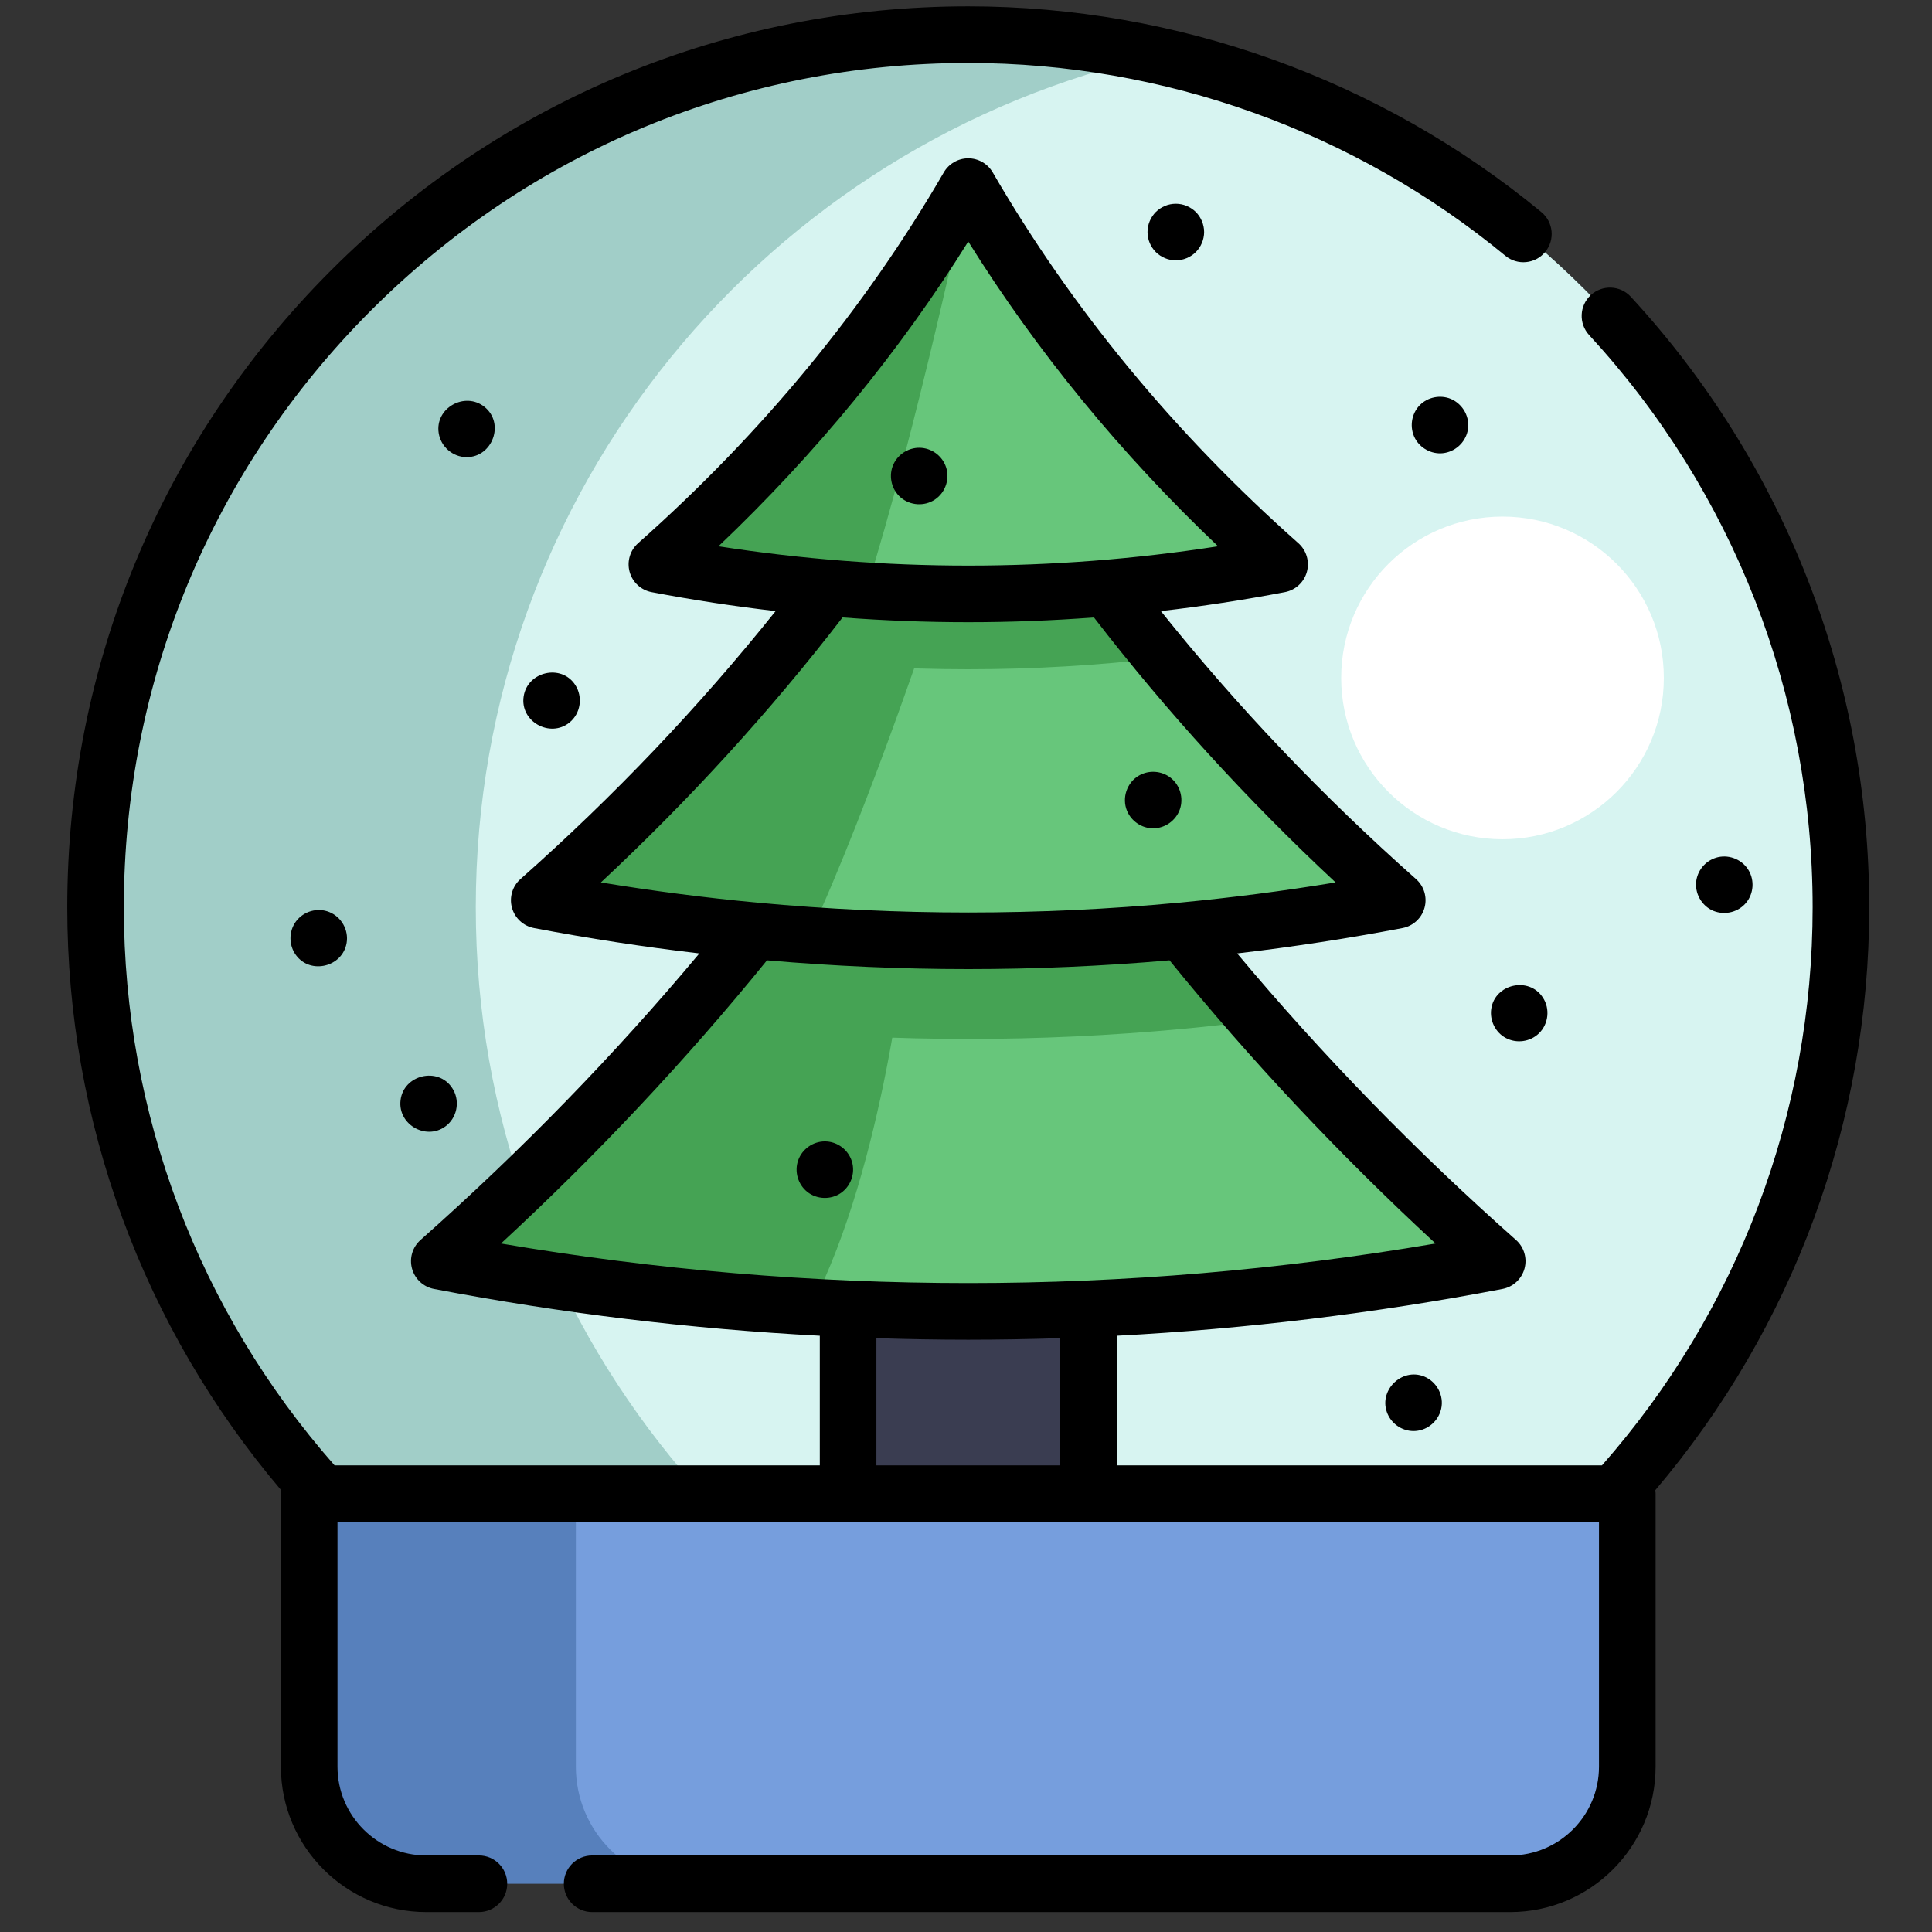
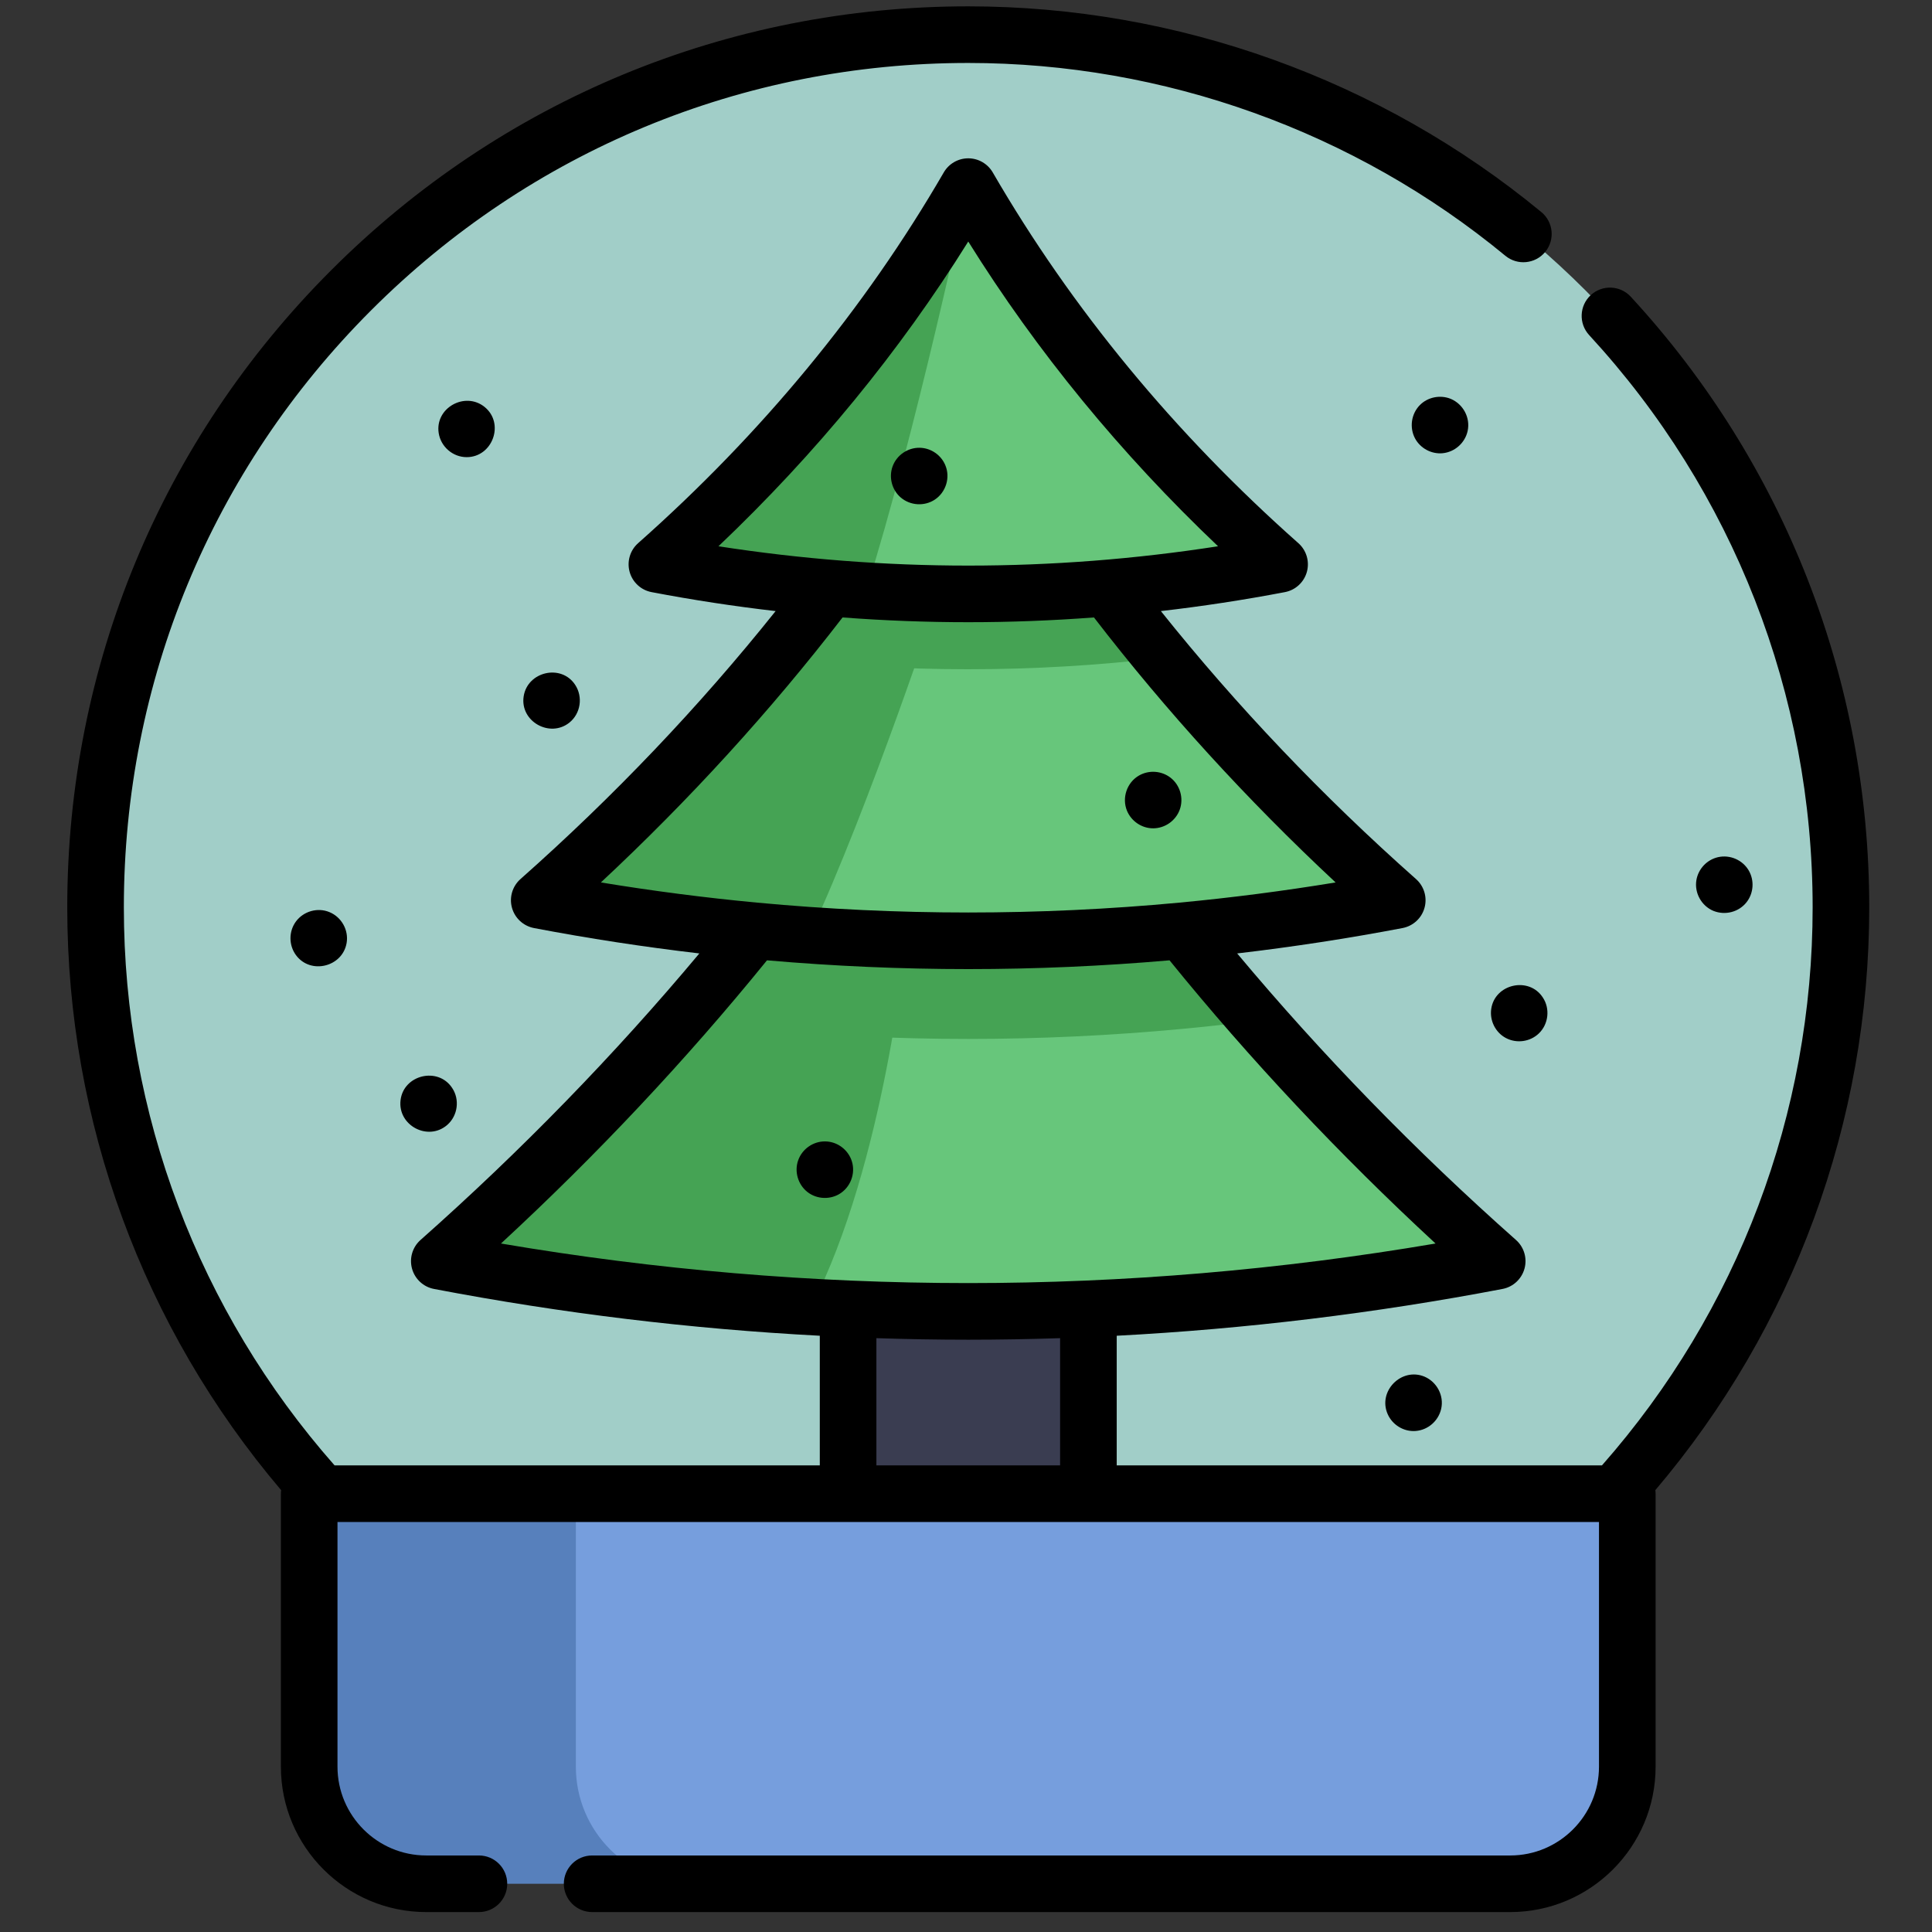
<svg xmlns="http://www.w3.org/2000/svg" width="95" height="95" viewBox="0 0 95 95" fill="none">
  <rect x="0" y="0" width="95" height="95" fill="#333333" stroke="none" />
  <g clip-path="url(#clip0_1032_11487)">
    <path d="M90.524 44.617C90.524 65.106 76.165 82.241 56.96 86.507C53.95 87.177 50.822 87.529 47.611 87.529C23.912 87.529 4.699 68.316 4.699 44.617C4.699 20.917 23.912 1.704 47.611 1.704C50.822 1.704 53.95 2.057 56.96 2.727C76.165 6.993 90.524 24.127 90.524 44.617Z" fill="#A1CEC8" />
-     <path d="M90.522 44.617C90.522 65.106 76.163 82.241 56.958 86.507C37.752 82.241 23.395 65.106 23.395 44.617C23.395 24.127 37.752 6.993 56.958 2.727C76.163 6.993 90.522 24.127 90.522 44.617Z" fill="#D7F4F1" />
    <path d="M80.016 73.447V86.872C80.016 90.05 77.439 92.628 74.261 92.628H20.96C17.78 92.628 15.203 90.05 15.203 86.872V73.447H80.016Z" fill="#5780BC" />
    <path d="M80.017 73.447V86.872C80.017 90.05 77.439 92.628 74.261 92.628H34.072C30.894 92.628 28.316 90.05 28.316 86.872V73.447H80.017Z" fill="#769EDD" />
    <path d="M53.52 64.347V73.447H41.703V64.347" fill="#3A3D51" />
-     <path d="M81.814 33.334C81.814 37.715 78.263 41.267 73.882 41.267C69.501 41.267 65.949 37.715 65.949 33.334C65.949 28.953 69.501 25.401 73.882 25.401C78.263 25.401 81.814 28.953 81.814 33.334Z" fill="white" />
    <path d="M62.92 27.749C56.208 29.03 49.378 29.46 42.584 29.041C39.141 28.829 35.704 28.398 32.299 27.749C38.608 22.16 43.739 15.851 47.608 9.18C47.61 9.178 47.61 9.177 47.61 9.177C51.478 15.849 56.609 22.159 62.92 27.749Z" fill="#67C67B" />
    <path d="M68.704 44.266C65.195 44.936 61.666 45.437 58.122 45.769C52.03 46.34 45.901 46.415 39.8 45.989C38.898 45.926 37.998 45.854 37.098 45.769C33.554 45.437 30.024 44.936 26.516 44.266C30.754 40.51 34.608 36.519 38.063 32.347C39.001 31.214 39.909 30.069 40.789 28.909H54.431C55.311 30.069 56.22 31.214 57.157 32.347C60.612 36.519 64.466 40.51 68.704 44.266Z" fill="#67C67B" />
    <path d="M57.158 32.347C50.816 33.095 44.407 33.095 38.065 32.347C39.002 31.214 39.91 30.069 40.791 28.909H54.433C55.312 30.069 56.221 31.214 57.158 32.347Z" fill="#45A354" />
    <path d="M73.621 62.012C62.489 64.137 51.161 64.887 39.892 64.258C33.765 63.916 27.654 63.169 21.602 62.012C25.849 58.25 29.782 54.293 33.392 50.183C34.668 48.73 35.904 47.259 37.099 45.769H58.123C59.318 47.259 60.554 48.73 61.831 50.183C65.44 54.293 69.374 58.25 73.621 62.012Z" fill="#67C67B" />
    <path d="M47.61 9.181C47.559 9.425 45.017 21.353 42.587 29.041C39.143 28.829 35.706 28.398 32.301 27.749C38.61 22.16 43.741 15.851 47.61 9.181Z" fill="#45A354" />
    <path d="M46.211 29.183C46.211 29.183 42.802 39.538 39.802 45.989C38.9 45.926 38 45.854 37.1 45.769C33.556 45.437 30.026 44.936 26.518 44.266C30.756 40.51 34.61 36.519 38.065 32.347C39.002 31.214 39.911 30.069 40.791 28.909H45.907L46.211 29.183Z" fill="#45A354" />
    <path d="M44.561 46.22C44.561 46.22 43.508 57.218 39.892 64.258C33.765 63.916 27.655 63.168 21.602 62.012C25.849 58.25 29.783 54.293 33.392 50.183C34.668 48.73 35.904 47.259 37.1 45.769H44.253L44.561 46.22Z" fill="#45A354" />
    <path d="M61.831 50.183C60.597 50.341 59.361 50.476 58.123 50.593C51.131 51.251 44.092 51.251 37.099 50.593C35.862 50.476 34.627 50.341 33.393 50.183C34.669 48.73 35.905 47.259 37.099 45.769H58.123C59.319 47.259 60.554 48.73 61.831 50.183Z" fill="#45A354" />
    <path d="M91.914 44.617C91.914 33.455 87.75 22.791 80.188 14.59C79.667 14.026 78.787 13.99 78.221 14.511C77.656 15.031 77.621 15.912 78.142 16.477C85.228 24.163 89.131 34.156 89.131 44.617C89.131 54.752 85.455 64.47 78.771 72.056H54.911V65.681C61.251 65.348 67.582 64.583 73.881 63.38C74.402 63.281 74.821 62.893 74.962 62.382C75.103 61.87 74.941 61.323 74.543 60.971C69.588 56.58 64.987 51.85 60.834 46.882C63.561 46.563 66.287 46.145 68.966 45.634C69.487 45.534 69.907 45.147 70.047 44.635C70.188 44.124 70.025 43.577 69.628 43.225C65.033 39.154 60.822 34.729 57.082 30.048C59.12 29.813 61.153 29.503 63.181 29.116C63.703 29.016 64.121 28.63 64.262 28.118C64.402 27.606 64.24 27.059 63.843 26.708C57.757 21.315 52.7 15.182 48.815 8.478C48.565 8.049 48.107 7.785 47.611 7.785C47.114 7.785 46.656 8.049 46.407 8.478C42.521 15.182 37.464 21.315 31.378 26.708C30.981 27.059 30.819 27.606 30.959 28.118C31.1 28.63 31.519 29.017 32.04 29.116C34.069 29.503 36.102 29.813 38.139 30.048C34.4 34.729 30.189 39.154 25.593 43.225C25.196 43.577 25.033 44.124 25.174 44.635C25.315 45.147 25.735 45.534 26.256 45.634C28.935 46.145 31.66 46.563 34.388 46.882C30.235 51.849 25.633 56.58 20.679 60.971C20.281 61.323 20.119 61.87 20.26 62.382C20.401 62.893 20.82 63.281 21.341 63.38C27.64 64.583 33.971 65.348 40.311 65.681V72.055H16.451C9.766 64.47 6.09 54.752 6.09 44.617C6.09 33.526 10.409 23.099 18.251 15.257C26.094 7.415 36.52 3.096 47.611 3.096C57.234 3.096 66.613 6.463 74.021 12.577C74.613 13.065 75.491 12.982 75.98 12.389C76.47 11.796 76.385 10.919 75.793 10.43C67.887 3.906 57.879 0.312 47.611 0.312C35.777 0.312 24.651 4.921 16.283 13.289C7.915 21.657 3.307 32.782 3.307 44.617C3.307 55.156 7.032 65.272 13.824 73.273C13.817 73.33 13.812 73.388 13.812 73.447V86.871C13.812 90.813 17.018 94.02 20.96 94.02H23.55C24.318 94.02 24.941 93.396 24.941 92.628C24.941 91.859 24.318 91.237 23.55 91.237H20.96C18.553 91.237 16.595 89.278 16.595 86.871V74.839H78.625V86.871C78.625 89.278 76.667 91.237 74.26 91.237H29.117C28.349 91.237 27.725 91.859 27.725 92.628C27.725 93.396 28.349 94.02 29.117 94.02H74.26C78.202 94.02 81.409 90.813 81.409 86.871V73.447C81.409 73.388 81.404 73.331 81.396 73.273C88.189 65.273 91.914 55.156 91.914 44.617ZM47.611 11.877C50.983 17.283 55.101 22.307 59.893 26.861C51.73 28.128 43.491 28.128 35.328 26.861C40.12 22.307 44.239 17.283 47.611 11.877ZM41.43 30.361C43.489 30.516 45.55 30.595 47.611 30.595C49.672 30.595 51.733 30.516 53.792 30.361C57.337 34.962 61.322 39.333 65.674 43.391C63.128 43.81 60.555 44.143 57.993 44.384C51.104 45.031 44.118 45.031 37.229 44.384C34.666 44.143 32.093 43.81 29.547 43.391C33.898 39.333 37.884 34.962 41.43 30.361ZM37.714 47.221C41 47.507 44.305 47.652 47.611 47.652C50.916 47.652 54.222 47.507 57.508 47.221C61.471 52.105 65.859 56.778 70.588 61.146C55.326 63.74 39.895 63.74 24.634 61.146C29.362 56.778 33.751 52.104 37.714 47.221ZM47.611 65.876C49.117 65.876 50.622 65.849 52.127 65.8V72.055H43.094V65.8C44.6 65.849 46.105 65.876 47.611 65.876Z" fill="black" />
    <path d="M22.947 22.479C24.224 22.479 24.828 20.816 23.826 20.009C22.867 19.236 21.382 20.055 21.571 21.292C21.674 21.965 22.265 22.479 22.947 22.479Z" fill="black" />
    <path d="M28.282 33.674C27.596 32.63 25.936 33.02 25.749 34.243C25.561 35.476 27.043 36.304 28.003 35.528C28.555 35.08 28.672 34.265 28.282 33.674Z" fill="black" />
    <path d="M84.255 44.791C84.831 45.021 85.503 44.85 85.885 44.359C86.228 43.919 86.271 43.303 85.997 42.818C85.698 42.291 85.073 42.015 84.481 42.148C83.934 42.272 83.509 42.722 83.415 43.275C83.309 43.906 83.664 44.547 84.255 44.791Z" fill="black" />
    <path d="M70.041 67.69C68.906 67.222 67.736 68.412 68.236 69.538C68.472 70.07 69.029 70.409 69.61 70.364C70.217 70.317 70.728 69.872 70.864 69.28C71.015 68.626 70.655 67.951 70.041 67.69Z" fill="black" />
    <path d="M16.203 44.852C15.623 44.607 14.928 44.805 14.554 45.308C14.192 45.796 14.194 46.478 14.554 46.966C15.269 47.936 16.843 47.548 17.044 46.367C17.152 45.736 16.794 45.096 16.203 44.852Z" fill="black" />
    <path d="M22.232 53.495C21.539 52.442 19.845 52.847 19.696 54.097C19.546 55.344 21.056 56.142 22 55.307C22.511 54.855 22.616 54.063 22.232 53.495Z" fill="black" />
-     <path d="M58.974 10.637C58.924 10.561 58.866 10.49 58.801 10.425C58.738 10.362 58.666 10.303 58.589 10.253C58.513 10.203 58.433 10.16 58.35 10.125C58.265 10.089 58.177 10.063 58.089 10.045C57.908 10.01 57.725 10.01 57.545 10.045C57.455 10.063 57.368 10.089 57.285 10.125C57.202 10.16 57.12 10.203 57.044 10.253C56.968 10.303 56.897 10.362 56.832 10.425C56.769 10.49 56.71 10.561 56.66 10.637C56.609 10.713 56.567 10.793 56.532 10.878C56.497 10.961 56.47 11.049 56.452 11.138C56.435 11.227 56.426 11.32 56.426 11.41C56.426 11.501 56.435 11.593 56.452 11.681C56.47 11.771 56.496 11.858 56.532 11.942C56.567 12.027 56.609 12.107 56.66 12.182C56.71 12.258 56.769 12.329 56.832 12.394C56.897 12.459 56.968 12.516 57.044 12.566C57.12 12.616 57.202 12.659 57.285 12.694C57.368 12.73 57.455 12.756 57.545 12.774C57.635 12.793 57.726 12.802 57.818 12.802C57.908 12.802 57.999 12.793 58.089 12.774C58.177 12.756 58.265 12.73 58.35 12.694C58.433 12.659 58.513 12.616 58.589 12.566C58.665 12.516 58.738 12.459 58.801 12.394C58.866 12.329 58.924 12.258 58.974 12.182C59.024 12.107 59.066 12.027 59.102 11.942C59.137 11.858 59.163 11.771 59.181 11.681C59.2 11.593 59.209 11.501 59.209 11.41C59.209 11.32 59.2 11.227 59.181 11.138C59.163 11.049 59.137 10.961 59.102 10.878C59.066 10.793 59.024 10.713 58.974 10.637Z" fill="black" />
    <path d="M71.339 19.614C70.827 19.403 70.213 19.521 69.821 19.915C69.391 20.347 69.295 21.026 69.582 21.561C69.844 22.048 70.392 22.34 70.942 22.285C71.54 22.225 72.043 21.772 72.168 21.186C72.306 20.536 71.947 19.872 71.339 19.614Z" fill="black" />
    <path d="M55.418 39.872C55.634 40.384 56.144 40.732 56.704 40.73C57.285 40.729 57.816 40.354 58.012 39.807C58.212 39.25 58.027 38.605 57.559 38.242C57.115 37.897 56.499 37.855 56.012 38.131C55.41 38.473 55.154 39.234 55.418 39.872Z" fill="black" />
    <path d="M75.859 49.042C75.177 48.003 73.504 48.38 73.327 49.609C73.243 50.184 73.533 50.769 74.047 51.041C74.575 51.321 75.236 51.229 75.667 50.817C76.146 50.358 76.231 49.593 75.859 49.042Z" fill="black" />
    <path d="M41.844 56.984C41.628 56.47 41.12 56.125 40.56 56.125C39.977 56.125 39.447 56.5 39.25 57.047C39.049 57.603 39.236 58.243 39.698 58.609C40.17 58.984 40.861 59.004 41.355 58.658C41.882 58.289 42.095 57.58 41.844 56.984Z" fill="black" />
    <path d="M46.483 22.876C46.275 22.373 45.778 22.031 45.232 22.018C44.638 22.003 44.088 22.38 43.888 22.94C43.697 23.473 43.858 24.093 44.289 24.461C44.758 24.864 45.455 24.908 45.97 24.565C46.514 24.202 46.738 23.481 46.483 22.876Z" fill="black" />
  </g>
  <defs>
    <clipPath id="clip0_1032_11487">
      <rect width="93.707" height="93.707" fill="white" transform="translate(0.744 0.312)" />
    </clipPath>
  </defs>
</svg>